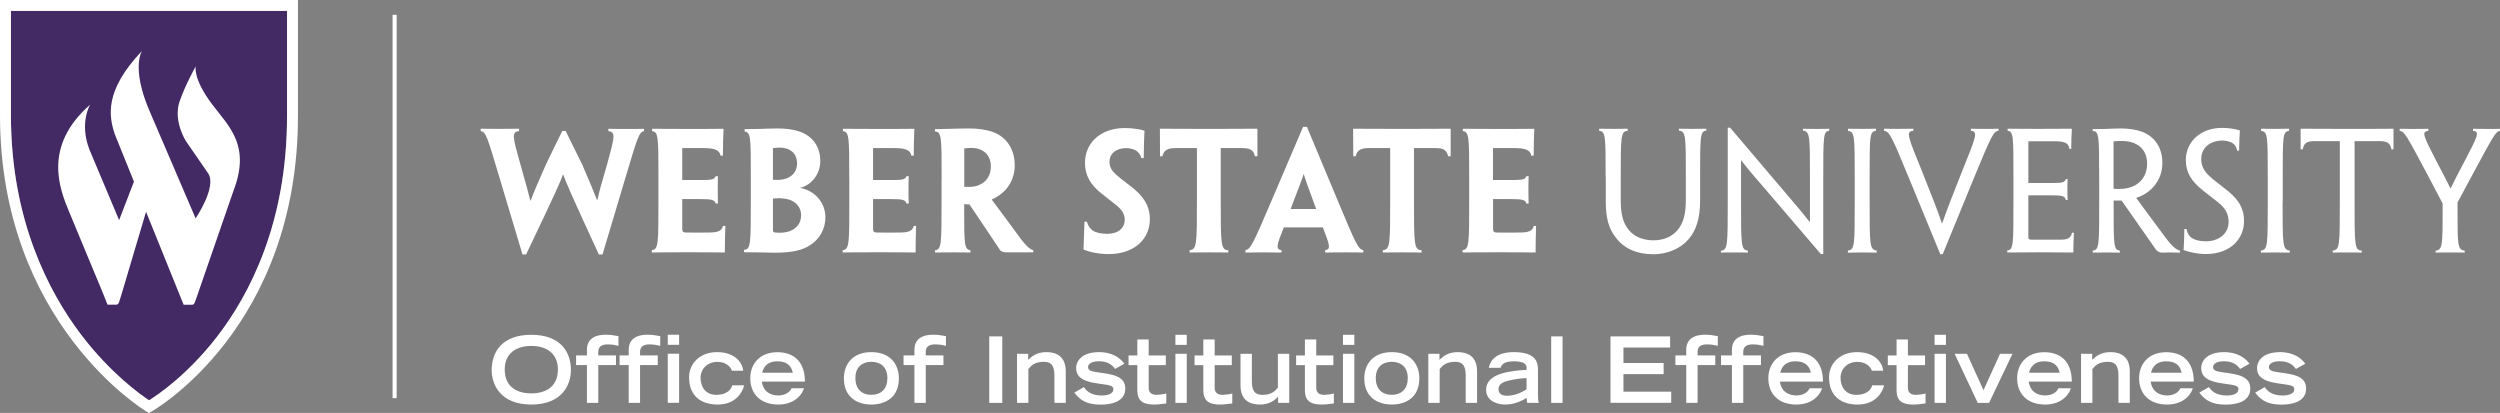
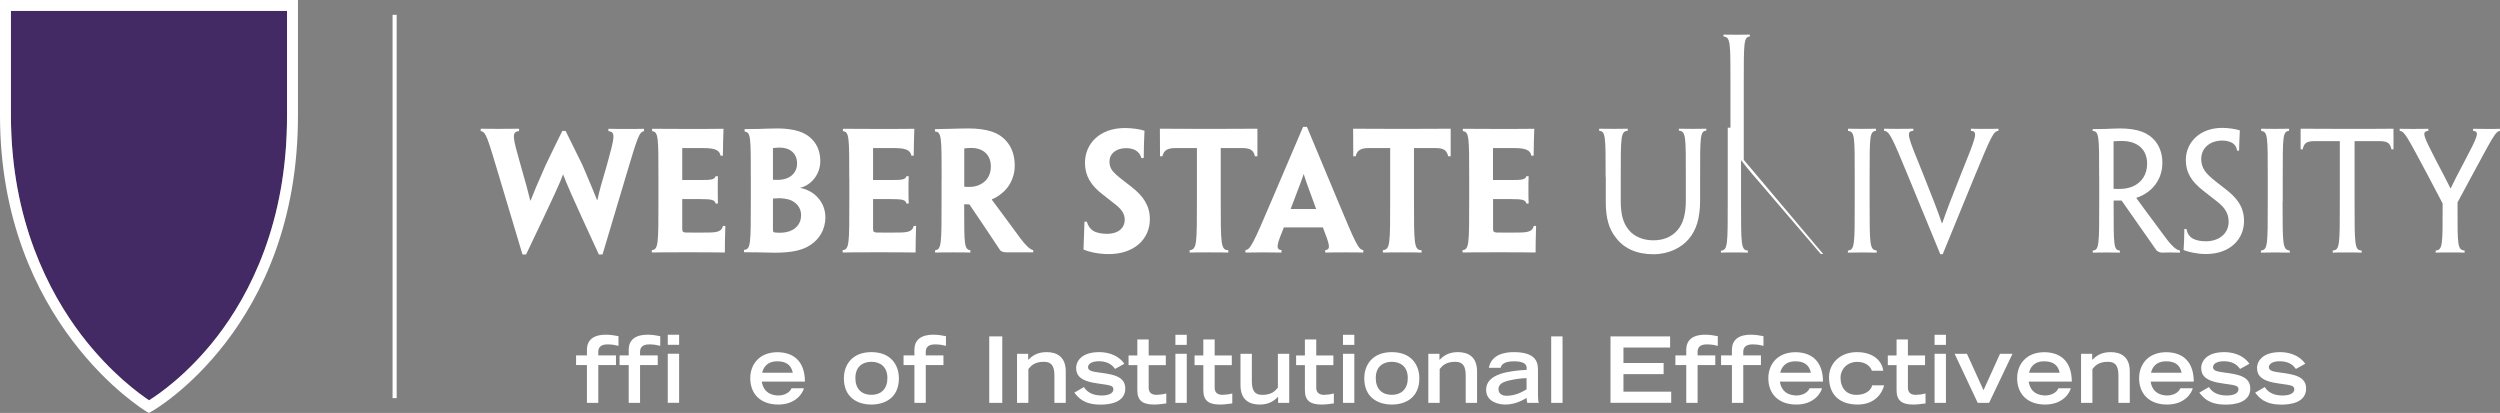
<svg xmlns="http://www.w3.org/2000/svg" id="Layer_2" data-name="Layer 2" viewBox="0 0 359.11 59.32">
  <rect x="0" y="0" width="359.11" height="59.32" fill="#808080" stroke="none" />
  <defs>
    <style>
      .cls-1 {
        fill: #432a64;
      }

      .cls-1, .cls-2 {
        stroke-width: 0px;
      }

      .cls-2 {
        fill: #fff;
      }
    </style>
  </defs>
  <g id="Layer_1-2" data-name="Layer 1">
    <g>
      <path class="cls-1" d="m1.57,1.57v15.01c0,15.08,5.49,25.46,10.1,31.52,4.21,5.53,8.47,8.56,9.74,9.4,1.29-.8,5.56-3.69,9.77-9.14,4.62-5.98,10.11-16.36,10.05-31.86V1.57H1.57Z" />
      <rect class="cls-2" x="56.39" y="2.13" width=".59" height="55.06" />
      <g>
        <path class="cls-2" d="m86.54,36.55h-.52c-4.19-9.07-4.69-10.32-5.12-11.48h-.03c-.43,1.18-.98,2.43-5.3,11.48h-.52l-3.32-11.1c-1.73-5.76-1.91-6.51-2.68-6.62v-.34c.59,0,1.45.02,2.55.02s1.89-.02,2.96-.02v.34c-1.12.11-.91.88.18,4.73.82,2.84,1.14,4.07,1.43,5.25h.05c.45-1.18.89-2.21,2.16-5.09.78-1.66,1.68-3.46,2.39-4.91h.48c.7,1.43,1.55,3.14,2.41,4.89,1.18,2.78,1.64,3.84,2.09,5.01h.07c.25-1.18.55-2.3,1.37-5.05,1.09-3.96,1.3-4.71.2-4.82v-.34c.75.02,1.64.02,2.73.02s1.73,0,2.39-.02v.34c-.71.13-.93.86-2.64,6.59l-3.32,11.12Z" />
        <path class="cls-2" d="m94.58,25.64c0-5.92,0-6.71-.91-6.8v-.34c.8,0,2.71.02,4.84.02,1.93,0,3.98,0,5.42-.02-.05,1.11-.07,2.25-.09,3.86h-.34c-.14-.86-.95-1.09-2.5-1.09h-3v4.59h2.57c1.62,0,2.05-.05,2.23-.55h.32c-.02.68-.02,1.3-.02,1.86,0,.68,0,1.32.02,2.07h-.32c-.14-.55-.61-.64-2.18-.64h-2.62v4.16c0,.48.05.59.46.64,1.14.02,2.41.02,3.46,0,1.12-.02,1.77-.18,1.93-.95h.34c-.05,1.64-.07,2.68-.07,3.82-1.57-.03-3.41-.03-5.1-.03-2.46,0-4.62,0-5.39.03v-.34c.95-.09.95-.89.95-7.26v-3.05Z" />
        <path class="cls-2" d="m118.56,31.23c0,1.8-.93,3.18-2.18,3.98-1.12.73-2.57,1.09-5.14,1.09-.77,0-1.52-.05-2.39-.05-.5,0-1.18-.02-1.98-.02v-.34c.98-.05.98-.86.98-7.21v-3.05c0-5.92,0-6.64-.89-6.73v-.36c.52,0,1.52-.02,2.11-.02.66-.02,1.7-.07,2.64-.07,1.09,0,2.21.14,3.03.41,1.34.41,3.09,1.64,3.09,4.28,0,1.91-1.3,3.46-2.89,3.84v.02c1.93.32,3.62,1.96,3.62,4.21v.03Zm-4.07-7.78c0-1.41-1-2.25-2.48-2.25-.36,0-.75.05-.98.07v4.55c.25,0,.48.02.64.02.39,0,.84-.05,1.28-.2.73-.25,1.55-.93,1.55-2.16v-.03Zm.59,7.48c0-1.25-.87-1.97-1.7-2.25-.39-.11-.98-.21-1.48-.21-.23,0-.62.03-.87.05v4.41c0,.34.05.38.18.45.27.05.64.05.91.05.59,0,1.23-.14,1.68-.39.61-.32,1.27-.98,1.27-2.09v-.03Z" />
        <path class="cls-2" d="m121.99,25.64c0-5.92,0-6.71-.91-6.8v-.34c.8,0,2.71.02,4.85.02,1.93,0,3.98,0,5.41-.02-.05,1.11-.07,2.25-.09,3.86h-.34c-.14-.86-.96-1.09-2.5-1.09h-3v4.59h2.57c1.62,0,2.05-.05,2.23-.55h.32c-.03.68-.03,1.3-.03,1.86,0,.68,0,1.32.03,2.07h-.32c-.13-.55-.61-.64-2.18-.64h-2.62v4.16c0,.48.05.59.45.64,1.14.02,2.41.02,3.46,0,1.11-.02,1.77-.18,1.93-.95h.34c-.05,1.64-.07,2.68-.07,3.82-1.57-.03-3.41-.03-5.09-.03-2.46,0-4.62,0-5.39.03v-.34c.96-.09.96-.89.96-7.26v-3.05Z" />
        <path class="cls-2" d="m135.26,25.64c0-5.92,0-6.71-.96-6.75v-.34c.59,0,1.41-.02,2.34-.05.68-.02,1.8-.05,2.55-.05,1.27,0,2.39.16,3.34.47,1.59.55,3.23,2.03,3.23,4.84,0,2.03-1.03,3.37-1.89,4.03-.43.37-.96.68-1.39.84v.07c.73.95,1.36,1.84,4.12,5.57.66.88,1.32,1.57,1.82,1.66v.32h-3.71c-.41,0-.77-.05-1.02-.27-1.39-2.07-2.86-4.32-4.44-6.62-.23,0-.52-.02-.75-.02v.98c0,4.73.02,5.53.89,5.62v.34c-.55-.03-1.55-.03-2.48-.03-1.07,0-2,0-2.59.03v-.34c.93-.09.93-.89.93-7.26v-3.05Zm7.07-1.73c0-1.61-1.04-2.66-2.82-2.66-.41,0-.82.05-1,.07v5.51c.25.02.5.02.75.02.68,0,1.32-.18,1.8-.5.66-.39,1.27-1.18,1.27-2.41v-.03Z" />
        <path class="cls-2" d="m165.17,31.5c0,2.84-2.25,5-5.91,5-1.39,0-2.82-.3-3.62-.66.04-1.16.09-2.2.14-4h.34c.16.61.5,1.05.91,1.32.52.3,1.25.43,2.01.43,1.46,0,2.52-.73,2.52-2.05,0-.82-.46-1.48-1.3-2.14-.59-.48-1.25-.98-1.93-1.52-1.63-1.25-2.48-2.64-2.48-4.48,0-2.73,2.07-5.01,5.75-5.01.98,0,2.14.16,2.8.39-.07,1.3-.09,2.39-.11,3.93h-.34c-.11-.5-.41-.84-.78-1.09-.34-.2-.82-.34-1.41-.34-1.41,0-2.39.77-2.39,1.96,0,.75.34,1.3.93,1.82.55.5,1.3,1.05,2.28,1.82,1.59,1.25,2.59,2.62,2.59,4.59v.02Z" />
        <path class="cls-2" d="m171.93,21.27h-3.07c-1.14,0-1.68.3-1.89,1.18h-.34c0-1.5-.02-2.84-.02-3.96,1.86.02,3.98.02,5.73.02h2.55c1.96,0,4.05,0,5.73-.02v3.96h-.36c-.2-.93-.73-1.18-1.84-1.18h-3.07v7.41c0,6.39,0,7.24,1.09,7.26v.34c-.75-.03-1.75-.03-2.78-.03-1.09,0-2.14,0-2.78.03v-.34c1.05-.11,1.05-.89,1.05-7.26v-7.41Z" />
        <path class="cls-2" d="m184.42,32.66c-.98,2.41-1.25,3.19-.34,3.26v.36c-.84,0-1.78-.03-2.68-.03-1.2,0-2,.03-2.5.03v-.36c.7-.07,1.09-.84,3.82-7.26l4.46-10.44h.55l4.37,10.46c2.66,6.37,3.02,7.17,3.73,7.24v.36c-.53-.03-1.32-.03-2.51-.03-1,0-2.02,0-2.96.03v-.36c.89-.07.59-.84-.34-3.26h-5.59Zm4.64-2.64l-.03-.07c-1.29-3.48-1.59-4.37-1.75-4.94h-.02c-.16.55-.5,1.43-1.84,4.94l-.02.07h3.66Z" />
        <path class="cls-2" d="m199.69,21.27h-3.07c-1.14,0-1.68.3-1.89,1.18h-.34c0-1.5-.02-2.84-.02-3.96,1.86.02,3.98.02,5.73.02h2.55c1.96,0,4.05,0,5.73-.02v3.96h-.36c-.21-.93-.73-1.18-1.84-1.18h-3.07v7.41c0,6.39,0,7.24,1.09,7.26v.34c-.75-.03-1.75-.03-2.78-.03-1.09,0-2.14,0-2.78.03v-.34c1.05-.11,1.05-.89,1.05-7.26v-7.41Z" />
        <path class="cls-2" d="m211.04,25.64c0-5.92,0-6.71-.91-6.8v-.34c.8,0,2.71.02,4.84.02,1.93,0,3.98,0,5.42-.02-.05,1.11-.07,2.25-.09,3.86h-.34c-.13-.86-.95-1.09-2.5-1.09h-3v4.59h2.57c1.61,0,2.05-.05,2.23-.55h.32c-.03.68-.03,1.3-.03,1.86,0,.68,0,1.32.03,2.07h-.32c-.13-.55-.61-.64-2.18-.64h-2.61v4.16c0,.48.05.59.45.64,1.14.02,2.41.02,3.46,0,1.12-.02,1.78-.18,1.93-.95h.34c-.05,1.64-.07,2.68-.07,3.82-1.57-.03-3.41-.03-5.1-.03-2.46,0-4.61,0-5.39.03v-.34c.95-.09.95-.89.95-7.26v-3.05Z" />
        <path class="cls-2" d="m230.64,25.41c0-5.85,0-6.55-.93-6.62v-.3c.55,0,1.25.02,2.1.02.8,0,1.48-.02,2-.02v.3c-1,.07-1,.77-1,6.62v3.43c0,2.03.36,3.21,1.13,4.16.78,1,2.12,1.52,3.55,1.52s2.63-.48,3.46-1.45c.84-.96,1.21-2.32,1.21-4.32v-3.34c0-5.85.02-6.55-1-6.65v-.27c.57,0,1.25.02,1.98.02.82,0,1.48-.02,1.96-.02v.27c-.89.09-.89.8-.89,6.65v3.36c0,2.64-.57,4.32-1.64,5.57-1.05,1.25-2.87,2.18-5.09,2.18-2.36,0-4.25-.84-5.39-2.41-1-1.25-1.43-2.8-1.43-5.14v-3.57Z" />
-         <path class="cls-2" d="m261.89,36.49h-.34c-4.34-5.07-6.92-8.07-8.51-9.94-1.05-1.2-1.8-2.07-2.93-3.52h-.02v6c0,6.16,0,6.89.98,6.96v.3c-.61-.03-1.3-.03-2.03-.03-.82,0-1.32,0-1.84.03v-.28c.98-.09.98-.82.98-7.05v-10.62h.34c4.43,5.21,7.05,8.3,8.64,10.17,1,1.16,1.7,2,2.78,3.36h.05v-6.5c0-5.78,0-6.51-1-6.6v-.27c.52,0,1.23.02,1.91.02.77,0,1.36-.02,1.87-.02v.27c-.87.09-.87.82-.87,6.67v11.05Z" />
+         <path class="cls-2" d="m261.89,36.49h-.34c-4.34-5.07-6.92-8.07-8.51-9.94-1.05-1.2-1.8-2.07-2.93-3.52h-.02v6c0,6.16,0,6.89.98,6.96v.3c-.61-.03-1.3-.03-2.03-.03-.82,0-1.32,0-1.84.03v-.28c.98-.09.98-.82.98-7.05v-10.62h.34h.05v-6.5c0-5.78,0-6.51-1-6.6v-.27c.52,0,1.23.02,1.91.02.77,0,1.36-.02,1.87-.02v.27c-.87.09-.87.82-.87,6.67v11.05Z" />
        <path class="cls-2" d="m268.56,28.96c0,6.25,0,6.91,1.02,7.03v.3c-.57,0-1.3-.03-2.09-.03-.89,0-1.55.03-2.05.03v-.3c.98-.11.98-.78.98-7.01v-3.57c0-5.85,0-6.51-.96-6.6v-.32c.5,0,1.18.02,2,.02.75,0,1.53-.02,2.01-.02v.3c-.91.11-.91.75-.91,6.62v3.55Z" />
        <path class="cls-2" d="m279.05,36.51h-.34l-4.57-11.1c-2.41-5.87-2.75-6.55-3.51-6.62v-.3c.36,0,1.09.02,1.98.02s1.71-.02,2.23-.02v.3c-1.12.07-.82.75,1.32,6,1.43,3.62,2.12,5.3,2.78,7.28h.05c.68-1.96,1.32-3.61,2.78-7.28,2.11-5.23,2.41-5.91,1.34-6v-.3c.54.02,1.41.02,2.16.02s1.46,0,1.8-.02v.3c-.73.07-1.03.75-3.46,6.62l-4.55,11.1Z" />
-         <path class="cls-2" d="m289.22,25.41c0-5.85,0-6.55-.84-6.62v-.3c.84,0,2.43.02,4.27.02s3.76-.02,4.96-.02c-.05.95-.09,1.91-.09,2.89h-.27c-.11-.93-.78-1.09-2.34-1.09h-3.55v6h3.11c1.62,0,2.11-.02,2.28-.57h.25c-.03.5-.03.95-.03,1.43,0,.52,0,1.02.03,1.59h-.25c-.14-.64-.62-.68-2.21-.68h-3.18v5.82c0,.48.02.52.45.55h3.96c1.07,0,1.68-.09,1.86-1h.28c-.05.82-.09,1.86-.09,2.84-1.36,0-3.21-.03-4.92-.03-1.98,0-3.73.03-4.57.03v-.3c.89-.07.89-.78.89-7.03v-3.55Z" />
        <path class="cls-2" d="m301.53,25.41c0-5.85,0-6.55-.93-6.6v-.27c.59,0,1.09-.02,1.8-.02.61-.02,1.55-.07,2.14-.07,1.16,0,2.25.14,3.14.47,1.34.48,2.93,1.84,2.93,4.46,0,2.18-1.16,3.53-2.11,4.21-.5.37-1.09.66-1.62.82v.05c.5.7,1,1.39,4.35,5.89.61.82,1.34,1.57,1.91,1.64v.3c-.48,0-.95-.03-1.53-.03-.41,0-.63.03-1.02.03-.3,0-.59-.12-.82-.32-1.43-2.05-2.96-4.25-5.02-7.17h-1.14v.96c0,5.46,0,6.16.89,6.23v.3c-.53,0-1.16-.03-1.89-.03-.82,0-1.41.03-2,.03v-.3c.93-.07.93-.78.93-7.03v-3.55Zm6.89-1.91c0-2-1.34-3.25-3.64-3.25-.43,0-.95.02-1.18.05v6.82c.25.02.52.02.89.02.82,0,1.59-.18,2.2-.52.89-.5,1.73-1.48,1.73-3.09v-.02Z" />
        <path class="cls-2" d="m322.34,31.78c0,2.48-1.91,4.71-5.48,4.71-1.18,0-2.48-.28-3.2-.57.07-1,.09-1.87.11-3.03h.3c.11.63.41,1.07.84,1.34.48.29,1.18.43,1.96.43,1.82,0,3.26-1.07,3.26-2.8,0-1.05-.41-1.89-1.46-2.75-.73-.59-1.41-1.09-2.23-1.75-1.61-1.28-2.46-2.53-2.46-4.37,0-2.5,1.98-4.62,5.21-4.62.95,0,1.91.16,2.55.36-.05.97-.09,1.86-.11,2.91h-.28c-.09-.57-.36-.91-.73-1.13-.34-.18-.86-.32-1.38-.32-1.75,0-3.05,1.03-3.05,2.66,0,.93.38,1.68,1.09,2.35.61.61,1.36,1.13,2.36,1.93,1.57,1.21,2.7,2.48,2.7,4.62v.02Z" />
        <path class="cls-2" d="m327.88,28.96c0,6.25,0,6.91,1.03,7.03v.3c-.57,0-1.3-.03-2.09-.03-.89,0-1.55.03-2.05.03v-.3c.98-.11.98-.78.98-7.01v-3.57c0-5.85,0-6.51-.95-6.6v-.32c.5,0,1.18.02,2.01.02.75,0,1.52-.02,2-.02v.3c-.91.11-.91.75-.91,6.62v3.55Z" />
        <path class="cls-2" d="m336.09,20.27h-3.46c-1.25,0-1.66.21-1.86,1.18h-.3v-2.96c1.82.02,4.03.02,5.69.02h1.96c1.84,0,4.05,0,5.69-.02v2.96h-.29c-.21-.98-.66-1.18-1.84-1.18h-3.46v8.69c0,6.28,0,6.98,1.02,7.03v.3c-.57-.03-1.3-.03-2.07-.03-.82,0-1.59,0-2.09.03v-.3c1.02-.09,1.02-.75,1.02-7.03v-8.69Z" />
        <path class="cls-2" d="m353.01,29.07v.8c0,5.3-.02,6.03,1.02,6.12v.3c-.54-.03-1.27-.03-2.04-.03-.91,0-1.71,0-2.12.03v-.3c1-.09,1-.82,1-6.1v-.66l-1.98-3.77c-3.19-5.96-3.46-6.57-4.19-6.66v-.3c.27,0,1,.02,1.84.02s1.62-.02,2.28-.02v.3c-1.05.09-.68.77,1.14,4.32.98,1.84,1.57,3.01,2.03,3.93h.04c.43-.93,1.02-2.05,2-3.91,1.87-3.55,2.21-4.28,1.21-4.34v-.3c.7.02,1.41.02,2.18.02s1.32,0,1.68-.02v.3c-.63.09-.91.68-4.16,6.69l-1.93,3.59Z" />
      </g>
      <g>
        <path class="cls-2" d="m21.38,59.32l-.38-.23c-.21-.12-21-12.73-21-42.52V0h42.8v16.41c.11,30.7-20.81,42.58-21.02,42.69l-.39.21ZM1.57,1.57v15.01c0,15.08,5.49,25.46,10.1,31.52,4.21,5.53,8.47,8.56,9.74,9.4,1.29-.8,5.56-3.69,9.77-9.14,4.62-5.98,10.11-16.36,10.05-31.86V1.57H1.57Z" />
-         <path class="cls-2" d="m30.55,15.09c-2.92-3.84-2.43-5.58-2.43-5.58,0,0-1.55,2.78-2.33,5.08-.95,2.81.93,5.7.93,5.7l3.2,4.64c1.24,1.94-1.82,6.44-1.82,6.44l-6.62-15.43c-2.69-6.26-1.08-8.63-1.08-8.63-5.48,5.78-4.75,9.43-3.91,11.97,0,0,1.21,2.99,2.75,6.81l-2.13,5.53-4.27-10.15c-1.48-3.86.11-6.44.11-6.44-6.88,6.02-4.34,12.2-3.03,15.37,2.93,7.12,4.87,11.64,5.33,12.87.1.27.19.49.19.49h1.31c.11-.02.2-.07.27-.17.07-.09.49-1.49.49-1.49l3.47-11.68c2.26,5.6,5.07,12.51,5.25,12.99.09.23.15.36.15.36h1.28c.08-.01.15-.05.24-.16.1-.14.56-1.52.56-1.52l5.08-14.69c2.49-6.48-.62-9.19-2.98-12.3Z" />
      </g>
      <g>
-         <path class="cls-2" d="m76.32,48.09c4.2,0,5.69,2.47,5.69,5.08,0,1.98-1.17,4.94-5.69,4.94s-5.69-2.96-5.69-4.94c0-2.61,1.48-5.08,5.69-5.08Zm3.82,4.98c0-2.3-1.64-3.38-3.82-3.38s-3.82,1.08-3.82,3.38c0,2.71,2.04,3.44,3.82,3.44s3.82-.74,3.82-3.44Z" />
        <path class="cls-2" d="m84.31,57.87v-5.43h-1.56v-1.39h1.56v-.81c0-2.18,2.23-2.16,2.77-2.16.62,0,1.05.08,1.76.21v1.39c-.85-.2-1.06-.2-1.43-.21-1.33-.05-1.47.64-1.47,1.09v.49h2.54v1.39h-2.54v5.43h-1.63Z" />
        <path class="cls-2" d="m90.31,57.87v-5.43h-1.31v-1.39h1.31v-.81c0-2.18,2.23-2.16,2.77-2.16.62,0,1.05.08,1.76.21v1.39c-.85-.2-1.06-.2-1.43-.21-1.33-.05-1.47.64-1.47,1.09v.49h2.54v1.39h-2.54v5.43h-1.63Zm5.61-9.79h1.63v1.45h-1.63v-1.45Zm0,2.73h1.63v7.05h-1.63v-7.05Z" />
-         <path class="cls-2" d="m106.89,55.35c-.22.99-1.21,2.76-3.8,2.76-2.26,0-4.11-1.1-4.11-3.94,0-1.85,1.46-3.57,3.97-3.59,2.59-.01,3.69,1.47,3.81,2.67h-1.63c-.16-.56-.85-1.27-2.08-1.27-1.54,0-2.42,1.13-2.42,2.26,0,1.35.72,2.48,2.29,2.48,1.41,0,2.12-.74,2.26-1.37h1.71Z" />
        <path class="cls-2" d="m115.48,55.76c-.12.58-1.06,2.35-3.68,2.35s-4.03-1.58-4.03-3.78c0-2,1.31-3.74,3.92-3.74,2.65.03,3.93,1.67,3.93,4.22h-6.19c.07.45.32,1.92,2.33,2,1.02,0,1.71-.49,1.94-1.04h1.79Zm-1.6-2.22c-.25-1.2-1.06-1.64-2.23-1.64-.85,0-1.84.29-2.17,1.64h4.4Z" />
        <path class="cls-2" d="m121.22,54.34c0-1.89,1.14-3.76,3.95-3.76s3.95,1.87,3.95,3.76c0,2.81-2.02,3.77-3.95,3.77s-3.95-.96-3.95-3.77Zm6.25-.03c0-1.66-1.06-2.34-2.3-2.34s-2.3.68-2.3,2.34c0,1.5.84,2.4,2.3,2.4s2.3-.91,2.3-2.4Z" />
        <path class="cls-2" d="m131.35,57.87v-5.43h-1.56v-1.39h1.56v-.81c0-2.18,2.23-2.16,2.77-2.16.62,0,1.05.08,1.76.21v1.39c-.85-.2-1.06-.2-1.43-.21-1.33-.05-1.47.64-1.47,1.09v.49h2.54v1.39h-2.54v5.43h-1.63Z" />
        <path class="cls-2" d="m142.1,48.32h1.87v9.55h-1.87v-9.55Z" />
        <path class="cls-2" d="m146.09,50.82h1.6v.88c.51-.5,1.21-1.12,2.64-1.12s2.76.62,2.76,2.77v4.52h-1.63v-3.92c0-1.39-.42-1.98-1.51-1.98-1.3,0-1.83.54-2.23,1.04v4.86h-1.63v-7.05Z" />
        <path class="cls-2" d="m160.17,52.99c-.25-.33-.81-1.1-2.3-1.1-1.18,0-1.58.46-1.58.85,0,.55.68.64,1.66.78,1.93.25,3.69.54,3.69,2.29,0,2.08-2.38,2.31-3.52,2.31-2.43,0-3.19-.97-3.8-1.72l1.38-.8c.56.92,1.55,1.21,2.57,1.21.87,0,1.66-.26,1.66-.88,0-.54-.39-.59-2.13-.83-2.67-.34-3.22-1.2-3.22-2.27,0-.74.58-2.25,3.32-2.25.8,0,2.55.18,3.61,1.67l-1.35.75Z" />
        <path class="cls-2" d="m162.11,51.06h1.26v-2.3h1.63v2.3h2.46v1.39h-2.46v3.23c0,.5.2,1.04,1.14,1.04.32,0,.97-.08,1.39-.2v1.43c-.8.1-1.18.16-1.76.16-1.55,0-2.4-.5-2.4-2.05v-3.61h-1.26v-1.39Z" />
        <path class="cls-2" d="m168.84,48.09h1.63v1.45h-1.63v-1.45Zm0,2.73h1.63v7.05h-1.63v-7.05Z" />
        <path class="cls-2" d="m171.59,51.06h1.26v-2.3h1.63v2.3h2.46v1.39h-2.46v3.23c0,.5.2,1.04,1.14,1.04.32,0,.97-.08,1.39-.2v1.43c-.8.1-1.18.16-1.76.16-1.55,0-2.4-.5-2.4-2.05v-3.61h-1.26v-1.39Z" />
        <path class="cls-2" d="m185.19,57.87h-1.6v-.88c-.49.5-1.21,1.12-2.64,1.12s-2.76-.62-2.76-2.77v-4.52h1.63v3.92c0,1.39.42,1.98,1.51,1.98,1.3,0,1.83-.54,2.23-1.04v-4.86h1.63v7.05Z" />
        <path class="cls-2" d="m186.18,51.06h1.26v-2.3h1.63v2.3h2.46v1.39h-2.46v3.23c0,.5.2,1.04,1.14,1.04.32,0,.97-.08,1.39-.2v1.43c-.8.1-1.18.16-1.76.16-1.55,0-2.4-.5-2.4-2.05v-3.61h-1.26v-1.39Z" />
        <path class="cls-2" d="m192.91,48.09h1.63v1.45h-1.63v-1.45Zm0,2.73h1.63v7.05h-1.63v-7.05Z" />
        <path class="cls-2" d="m195.97,54.34c0-1.89,1.14-3.76,3.96-3.76s3.95,1.87,3.95,3.76c0,2.81-2.02,3.77-3.95,3.77s-3.96-.96-3.96-3.77Zm6.25-.03c0-1.66-1.06-2.34-2.3-2.34s-2.3.68-2.3,2.34c0,1.5.84,2.4,2.3,2.4s2.3-.91,2.3-2.4Z" />
        <path class="cls-2" d="m205.17,50.82h1.6v.88c.51-.5,1.21-1.12,2.64-1.12s2.76.62,2.76,2.77v4.52h-1.63v-3.92c0-1.39-.42-1.98-1.51-1.98-1.3,0-1.83.54-2.23,1.04v4.86h-1.63v-7.05Z" />
        <path class="cls-2" d="m220.92,56.73c0,.47.03.95.13,1.14h-1.67c-.05-.24-.09-.47-.09-.71-.68.39-1.69.95-3.09.95-.93,0-2.73-.39-2.73-2.13,0-2.38,3.55-2.72,5.82-2.85v-.31c0-.54-.49-.92-1.83-.92-1.5,0-1.81.55-1.9.93h-1.7c.39-1.92,2.27-2.25,3.59-2.25,3.4,0,3.47,1.66,3.47,2.63v3.52Zm-1.63-2.42c-.95.04-1.77.17-2.54.35-1.01.24-1.48.58-1.5,1.2-.01.6.38.99,1.18.99,1.24,0,2.22-.54,2.85-.92v-1.62Z" />
        <path class="cls-2" d="m222.82,48.32h1.63v9.55h-1.63v-9.55Z" />
        <path class="cls-2" d="m231.33,48.32h8.57v1.6h-6.7v2.22h5.77v1.6h-5.77v2.52h6.86v1.6h-8.72v-9.55Z" />
        <path class="cls-2" d="m242.22,57.87v-5.43h-1.56v-1.39h1.56v-.81c0-2.18,2.23-2.16,2.77-2.16.62,0,1.05.08,1.76.21v1.39c-.85-.2-1.06-.2-1.43-.21-1.33-.05-1.47.64-1.47,1.09v.49h2.54v1.39h-2.54v5.43h-1.63Z" />
        <path class="cls-2" d="m248.78,57.87v-5.43h-1.56v-1.39h1.56v-.81c0-2.18,2.23-2.16,2.77-2.16.62,0,1.05.08,1.76.21v1.39c-.85-.2-1.06-.2-1.43-.21-1.33-.05-1.47.64-1.47,1.09v.49h2.54v1.39h-2.54v5.43h-1.63Z" />
        <path class="cls-2" d="m261.72,55.76c-.12.58-1.06,2.35-3.68,2.35s-4.03-1.58-4.03-3.78c0-2,1.31-3.74,3.92-3.74,2.65.03,3.93,1.67,3.93,4.22h-6.19c.07.45.32,1.92,2.33,2,1.03,0,1.71-.49,1.94-1.04h1.79Zm-1.6-2.22c-.25-1.2-1.06-1.64-2.23-1.64-.85,0-1.84.29-2.17,1.64h4.4Z" />
        <path class="cls-2" d="m270.64,55.35c-.22.99-1.21,2.76-3.8,2.76-2.26,0-4.11-1.1-4.11-3.94,0-1.85,1.46-3.57,3.97-3.59,2.59-.01,3.69,1.47,3.81,2.67h-1.63c-.16-.56-.85-1.27-2.08-1.27-1.54,0-2.42,1.13-2.42,2.26,0,1.35.72,2.48,2.29,2.48,1.41,0,2.12-.74,2.26-1.37h1.71Z" />
        <path class="cls-2" d="m271.17,51.06h1.26v-2.3h1.63v2.3h2.46v1.39h-2.46v3.23c0,.5.2,1.04,1.14,1.04.32,0,.97-.08,1.39-.2v1.43c-.8.1-1.18.16-1.76.16-1.55,0-2.4-.5-2.4-2.05v-3.61h-1.26v-1.39Z" />
        <path class="cls-2" d="m277.89,48.09h1.63v1.45h-1.63v-1.45Zm0,2.73h1.63v7.05h-1.63v-7.05Z" />
        <path class="cls-2" d="m282.54,50.82l2.38,5.23,2.37-5.23h1.79l-3.36,7.05h-1.63l-3.32-7.05h1.79Z" />
        <path class="cls-2" d="m297.46,55.76c-.12.58-1.06,2.35-3.68,2.35s-4.03-1.58-4.03-3.78c0-2,1.31-3.74,3.92-3.74,2.65.03,3.93,1.67,3.93,4.22h-6.19c.07.45.32,1.92,2.33,2,1.03,0,1.71-.49,1.94-1.04h1.79Zm-1.6-2.22c-.25-1.2-1.06-1.64-2.23-1.64-.85,0-1.84.29-2.17,1.64h4.4Z" />
        <path class="cls-2" d="m298.93,50.82h1.6v.88c.51-.5,1.21-1.12,2.64-1.12s2.76.62,2.76,2.77v4.52h-1.63v-3.92c0-1.39-.42-1.98-1.51-1.98-1.3,0-1.83.54-2.23,1.04v4.86h-1.63v-7.05Z" />
        <path class="cls-2" d="m314.98,55.76c-.12.58-1.06,2.35-3.68,2.35s-4.03-1.58-4.03-3.78c0-2,1.31-3.74,3.92-3.74,2.65.03,3.93,1.67,3.93,4.22h-6.19c.07.45.32,1.92,2.33,2,1.03,0,1.71-.49,1.94-1.04h1.79Zm-1.6-2.22c-.25-1.2-1.06-1.64-2.23-1.64-.85,0-1.84.29-2.17,1.64h4.4Z" />
        <path class="cls-2" d="m321.77,52.99c-.25-.33-.81-1.1-2.3-1.1-1.18,0-1.58.46-1.58.85,0,.55.68.64,1.66.78,1.93.25,3.69.54,3.69,2.29,0,2.08-2.38,2.31-3.52,2.31-2.43,0-3.19-.97-3.8-1.72l1.38-.8c.56.92,1.55,1.21,2.58,1.21.87,0,1.66-.26,1.66-.88,0-.54-.39-.59-2.13-.83-2.67-.34-3.22-1.2-3.22-2.27,0-.74.58-2.25,3.32-2.25.8,0,2.55.18,3.61,1.67l-1.35.75Z" />
        <path class="cls-2" d="m329.79,52.99c-.25-.33-.81-1.1-2.3-1.1-1.18,0-1.58.46-1.58.85,0,.55.68.64,1.66.78,1.93.25,3.69.54,3.69,2.29,0,2.08-2.38,2.31-3.52,2.31-2.43,0-3.19-.97-3.8-1.72l1.38-.8c.56.92,1.55,1.21,2.58,1.21.87,0,1.66-.26,1.66-.88,0-.54-.39-.59-2.13-.83-2.67-.34-3.22-1.2-3.22-2.27,0-.74.58-2.25,3.32-2.25.8,0,2.55.18,3.61,1.67l-1.35.75Z" />
      </g>
    </g>
  </g>
</svg>